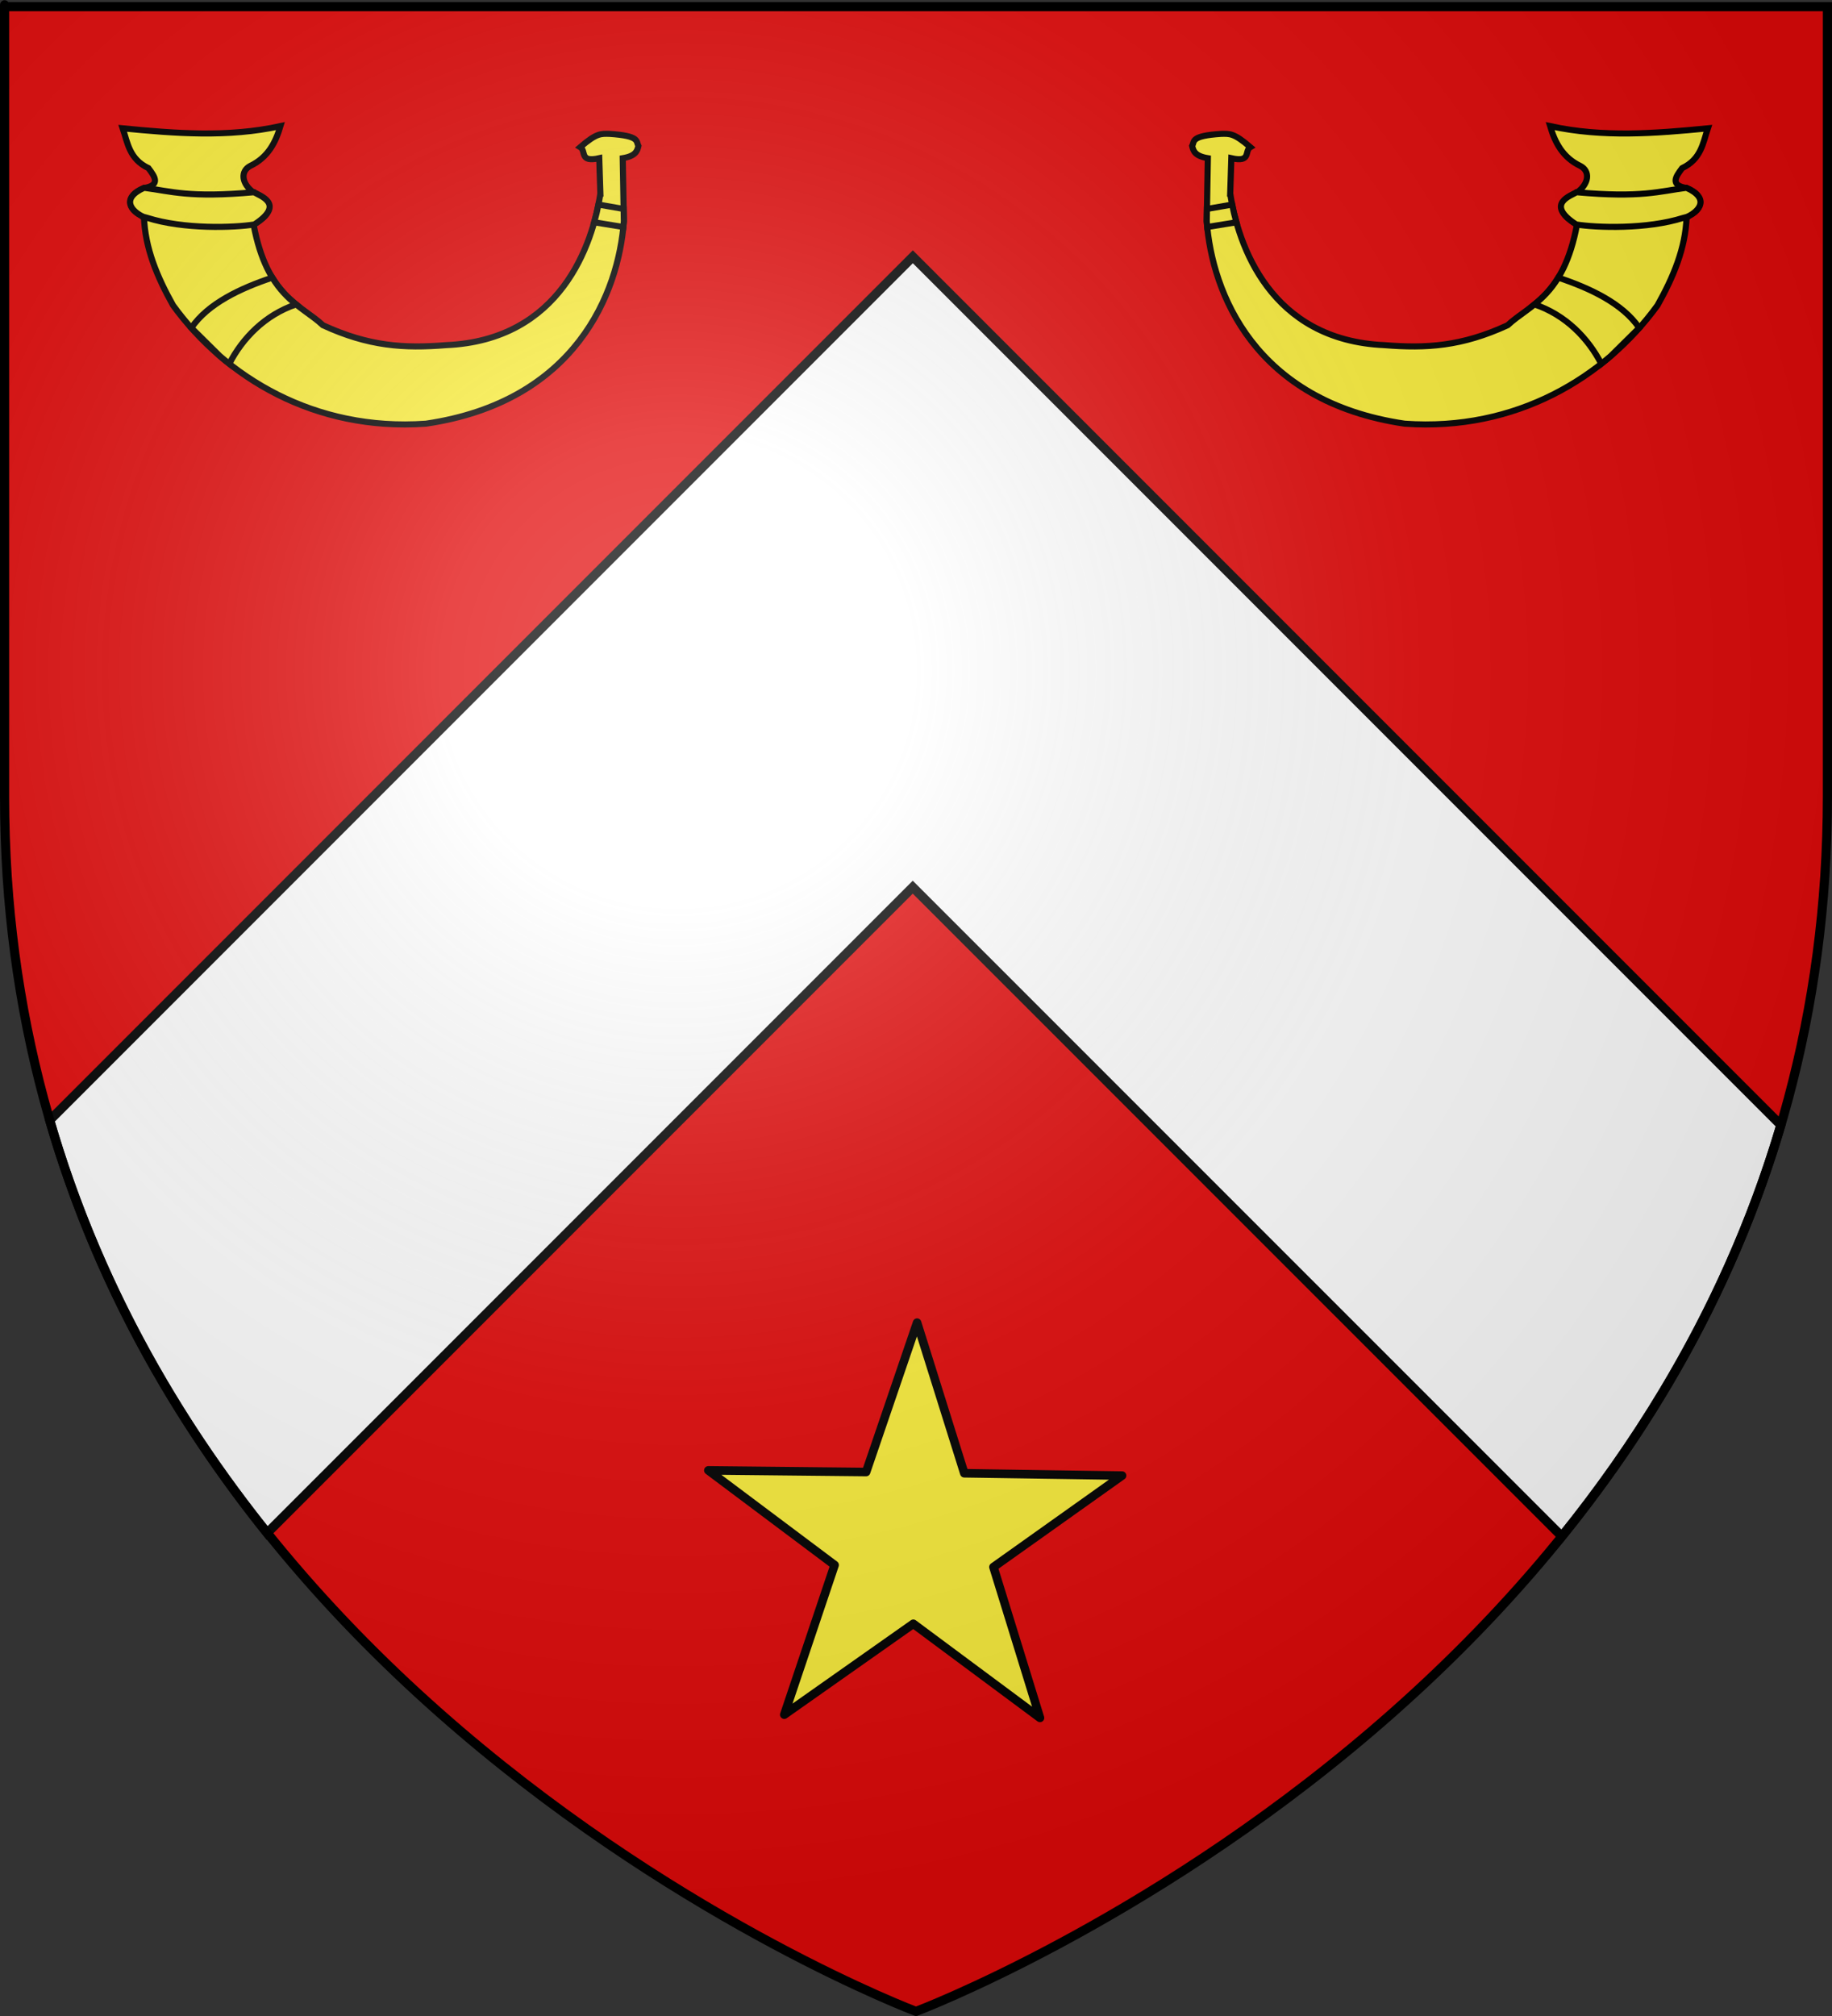
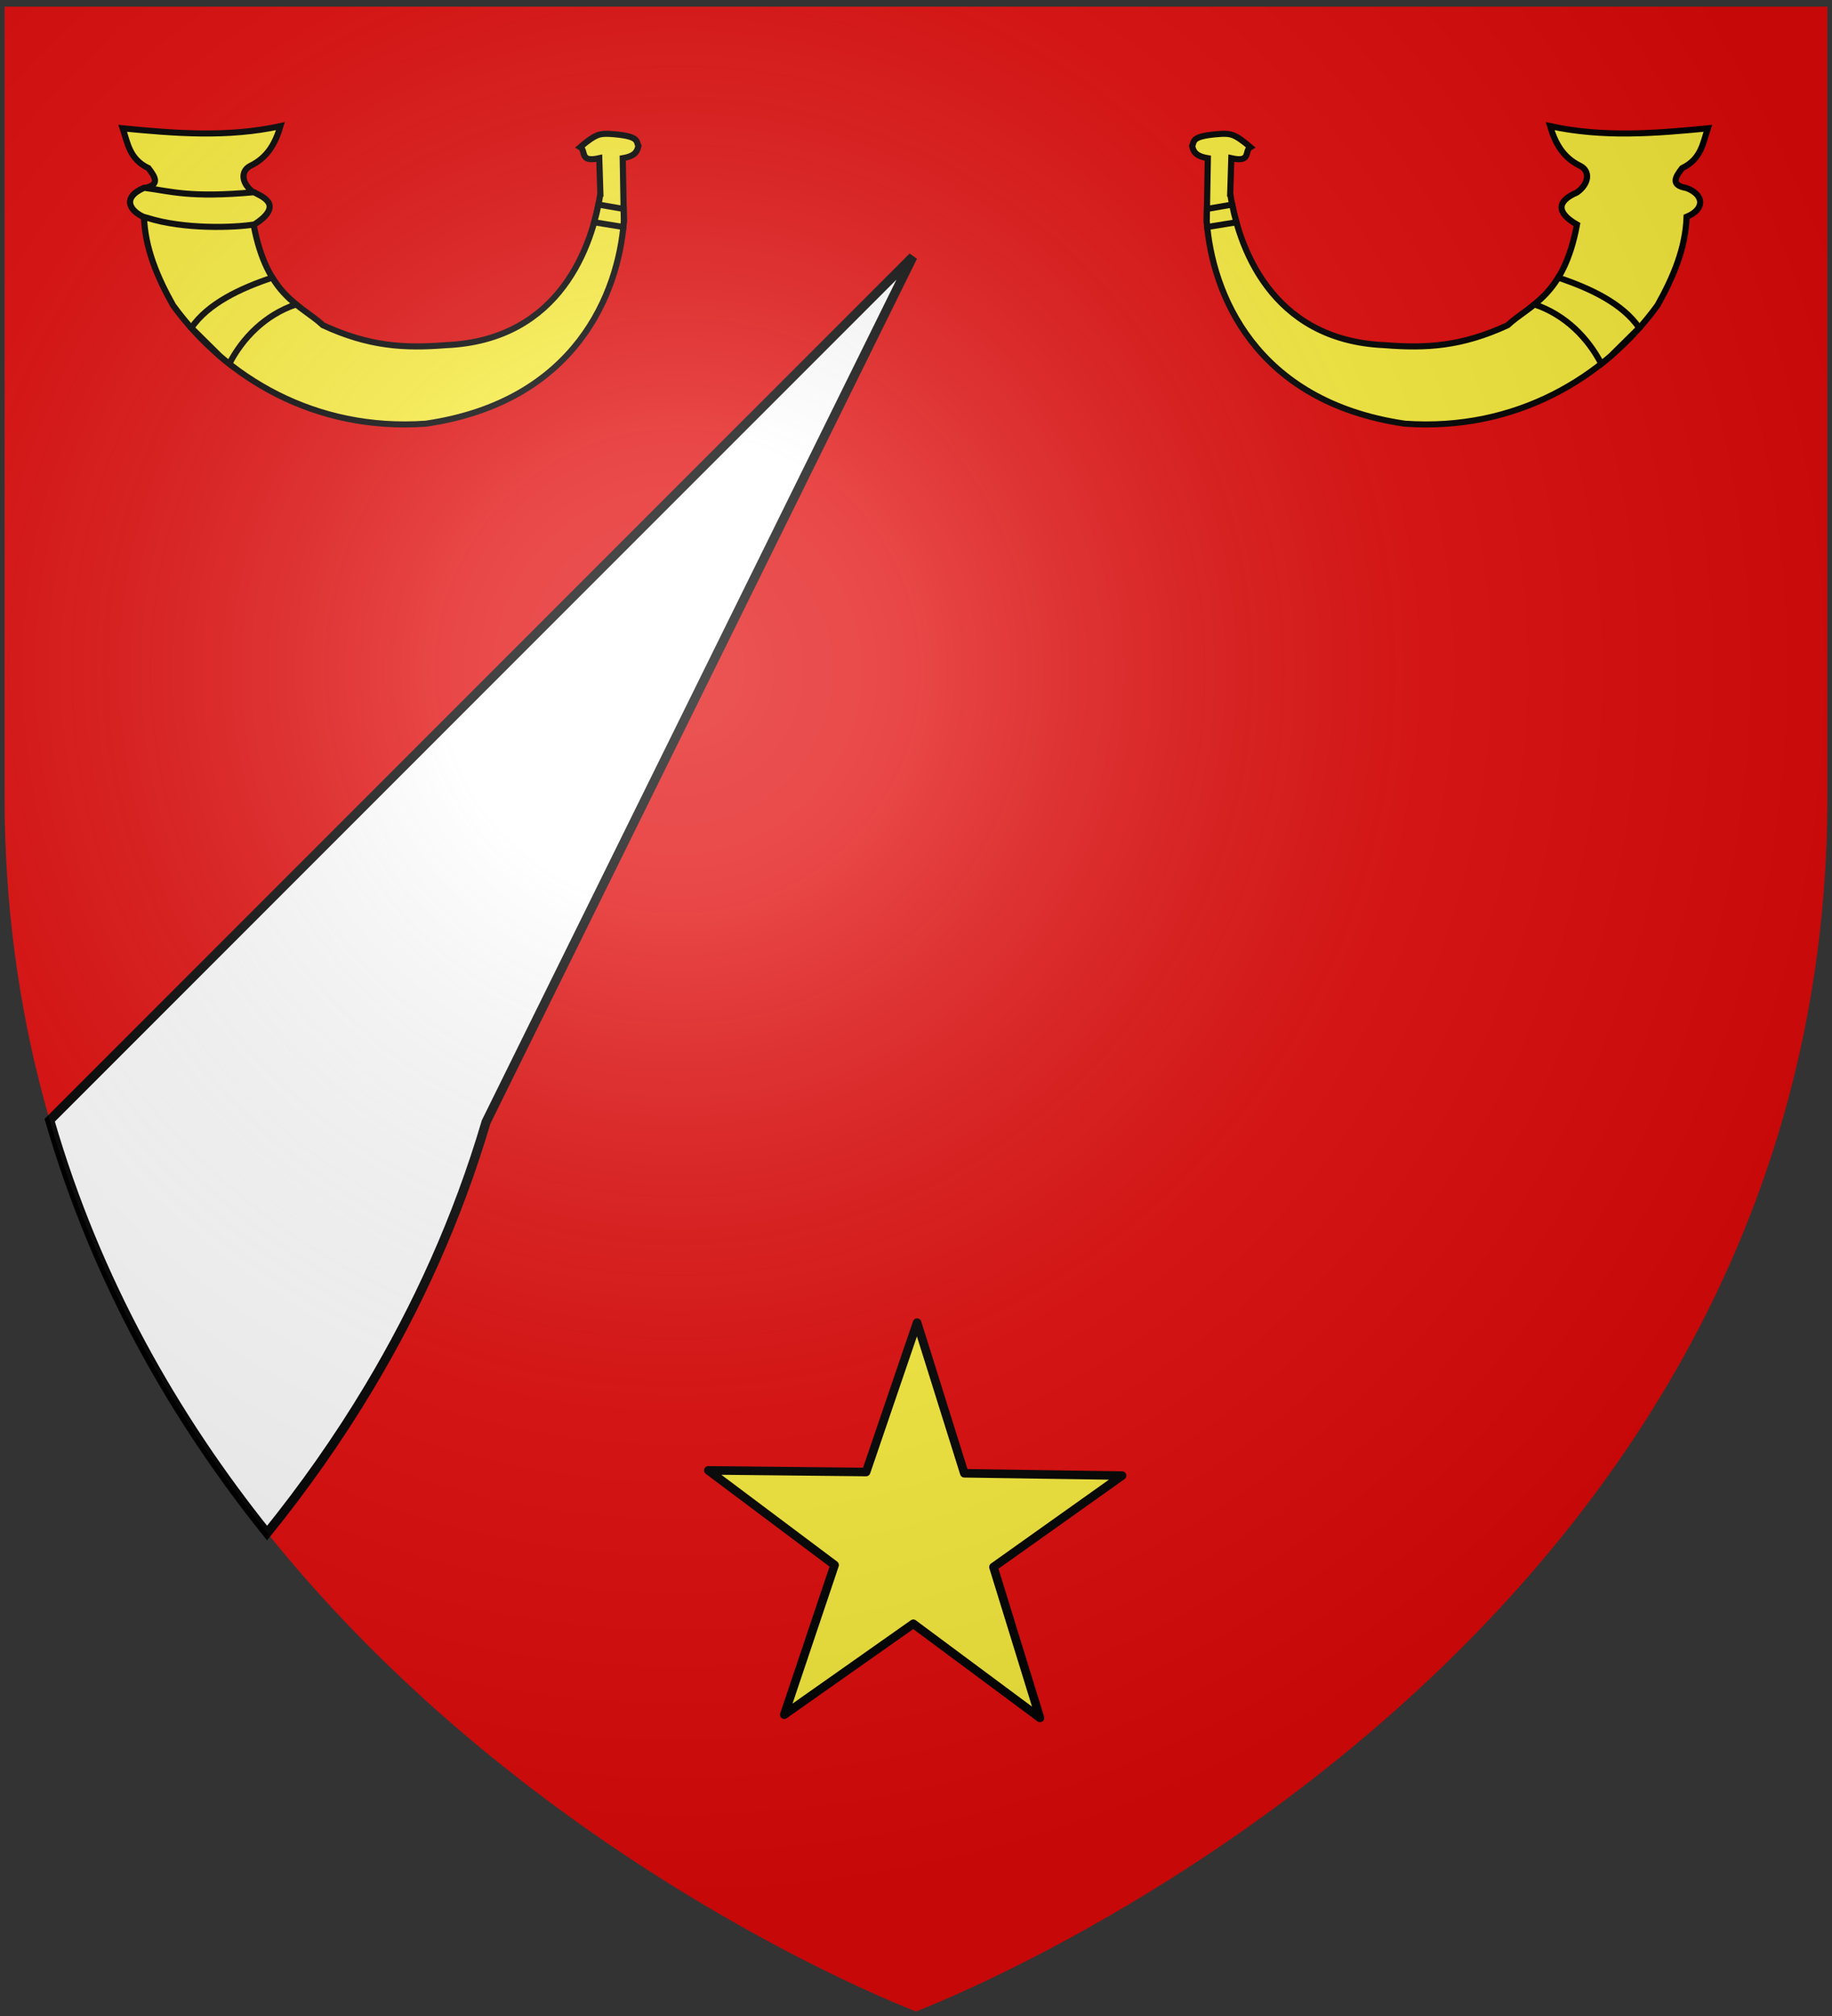
<svg xmlns="http://www.w3.org/2000/svg" xmlns:ns1="http://sodipodi.sourceforge.net/DTD/sodipodi-0.dtd" xmlns:ns2="http://www.inkscape.org/namespaces/inkscape" xmlns:xlink="http://www.w3.org/1999/xlink" height="660" width="600" version="1.0" id="svg2" ns1:version="0.32" ns2:version="0.91 r13725" ns2:export-xdpi="144" ns2:export-ydpi="144" ns2:output_extension="org.inkscape.output.svg.inkscape" ns1:docname="Blason_ville_fr_Cortevaix_71.svg">
  <rect width="100%" height="100%" fill="#333333" stroke="none" />
  <ns1:namedview ns2:window-height="793" ns2:window-width="1415" ns2:pageshadow="2" ns2:pageopacity="0.0" guidetolerance="10.0" gridtolerance="10.0" objecttolerance="10.0" borderopacity="1.0" bordercolor="#666666" pagecolor="#ffffff" id="base" showgrid="false" height="660px" ns2:zoom="0.85206281" ns2:cx="102.10895" ns2:cy="385.23647" ns2:window-x="21" ns2:window-y="0" ns2:current-layer="layer3" showguides="true" ns2:guide-bbox="true" ns2:window-maximized="0" />
  <defs id="defs6">
    <linearGradient id="linearGradient2893">
      <stop style="stop-color:white;stop-opacity:0.314;" offset="0" id="stop2895" />
      <stop id="stop2897" offset="0.19" style="stop-color:white;stop-opacity:0.251;" />
      <stop style="stop-color:#6b6b6b;stop-opacity:0.125;" offset="0.6" id="stop2901" />
      <stop style="stop-color:black;stop-opacity:0.125;" offset="1" id="stop2899" />
    </linearGradient>
    <radialGradient ns2:collect="always" xlink:href="#linearGradient2893" id="radialGradient3163" gradientUnits="userSpaceOnUse" gradientTransform="matrix(1.353,0,0,1.349,-77.629,-85.747)" cx="221.445" cy="226.331" fx="221.445" fy="226.331" r="300" />
    <style type="text/css" id="style33">
  .Rand2 { stroke: #202020; stroke-width:30; }
  .Rand4 { stroke: #202020; stroke-width:60; }
  .Rand6 { stroke: #202020; stroke-width:90; }
  .Schwarz { fill: #000000; }
  .Blau { fill: #0000ff; }
  .Gold { fill: #ffef00; }
  .Silber { fill: #ffffff; }
  </style>
    <g id="s">
      <g id="c">
        <path transform="matrix(0.951,0.309,-0.309,0.951,0,-1)" d="M 0,0 L 0,1 L 0.5,1 L 0,0 z " id="t" />
        <use height="540" width="810" y="0" x="0" id="use2144" transform="scale(-1,1)" xlink:href="#t" />
      </g>
      <g id="a">
        <use height="540" width="810" y="0" x="0" id="use2147" transform="matrix(0.309,0.951,-0.951,0.309,0,0)" xlink:href="#c" />
        <use height="540" width="810" y="0" x="0" id="use2149" transform="matrix(-0.809,0.588,-0.588,-0.809,0,0)" xlink:href="#c" />
      </g>
      <use height="540" width="810" y="0" x="0" id="use2151" transform="scale(-1,1)" xlink:href="#a" />
    </g>
    <g id="s-1">
      <g id="c-1">
        <path transform="matrix(0.951,0.309,-0.309,0.951,0,-1)" d="M 0,0 L 0,1 L 0.5,1 L 0,0 z " id="t-8" />
        <use height="540" width="810" y="0" x="0" id="use2144-5" transform="scale(-1,1)" xlink:href="#t-8" />
      </g>
      <g id="a-2">
        <use height="540" width="810" y="0" x="0" id="use2147-0" transform="matrix(0.309,0.951,-0.951,0.309,0,0)" xlink:href="#c-1" />
        <use height="540" width="810" y="0" x="0" id="use2149-1" transform="matrix(-0.809,0.588,-0.588,-0.809,0,0)" xlink:href="#c-1" />
      </g>
      <use height="540" width="810" y="0" x="0" id="use2151-1" transform="scale(-1,1)" xlink:href="#a-2" />
    </g>
    <g id="s-4">
      <g id="c-7">
        <path id="t-4" d="M 0,0 L 0,1 L 0.5,1 L 0,0 z " transform="matrix(0.951,0.309,-0.309,0.951,0,-1)" />
        <use xlink:href="#t-4" transform="scale(-1,1)" id="use2144-1" x="0" y="0" width="810" height="540" />
      </g>
      <g id="a-8">
        <use xlink:href="#c-7" transform="matrix(0.309,0.951,-0.951,0.309,0,0)" id="use2147-08" x="0" y="0" width="810" height="540" />
        <use xlink:href="#c-7" transform="matrix(-0.809,0.588,-0.588,-0.809,0,0)" id="use2149-8" x="0" y="0" width="810" height="540" />
      </g>
      <use xlink:href="#a-8" transform="scale(-1,1)" id="use2151-17" x="0" y="0" width="810" height="540" />
    </g>
    <g id="s-5">
      <g id="c-11">
        <path transform="matrix(0.951,0.309,-0.309,0.951,0,-1)" d="M 0,0 L 0,1 L 0.5,1 L 0,0 z" id="t-6" />
        <use height="540" width="810" y="0" x="0" id="use2144-19" transform="scale(-1,1)" xlink:href="#t-6" />
      </g>
      <g id="a-3">
        <use height="540" width="810" y="0" x="0" id="use2147-4" transform="matrix(0.309,0.951,-0.951,0.309,0,0)" xlink:href="#c-11" />
        <use height="540" width="810" y="0" x="0" id="use2149-7" transform="matrix(-0.809,0.588,-0.588,-0.809,0,0)" xlink:href="#c-11" />
      </g>
      <use height="540" width="810" y="0" x="0" id="use2151-9" transform="scale(-1,1)" xlink:href="#a-3" />
    </g>
    <g id="s-5-4">
      <g id="c-11-0">
        <path id="t-6-6" d="M 0,0 L 0,1 L 0.5,1 L 0,0 z" transform="matrix(0.951,0.309,-0.309,0.951,0,-1)" />
        <use xlink:href="#t-6-6" transform="scale(-1,1)" id="use2144-19-5" x="0" y="0" width="810" height="540" />
      </g>
      <g id="a-3-3">
        <use xlink:href="#c-11-0" transform="matrix(0.309,0.951,-0.951,0.309,0,0)" id="use2147-4-8" x="0" y="0" width="810" height="540" />
        <use xlink:href="#c-11-0" transform="matrix(-0.809,0.588,-0.588,-0.809,0,0)" id="use2149-7-5" x="0" y="0" width="810" height="540" />
      </g>
      <use xlink:href="#a-3-3" transform="scale(-1,1)" id="use2151-9-1" x="0" y="0" width="810" height="540" />
    </g>
    <g id="s-4-6">
      <g id="c-7-7">
        <path transform="matrix(0.951,0.309,-0.309,0.951,0,-1)" d="M 0,0 L 0,1 L 0.5,1 L 0,0 z " id="t-4-1" />
        <use height="540" width="810" y="0" x="0" id="use2144-1-8" transform="scale(-1,1)" xlink:href="#t-4-1" />
      </g>
      <g id="a-8-4">
        <use height="540" width="810" y="0" x="0" id="use2147-08-9" transform="matrix(0.309,0.951,-0.951,0.309,0,0)" xlink:href="#c-7-7" />
        <use height="540" width="810" y="0" x="0" id="use2149-8-7" transform="matrix(-0.809,0.588,-0.588,-0.809,0,0)" xlink:href="#c-7-7" />
      </g>
      <use height="540" width="810" y="0" x="0" id="use2151-17-3" transform="scale(-1,1)" xlink:href="#a-8-4" />
    </g>
    <g id="s-1-3">
      <g id="c-1-0">
        <path id="t-8-4" d="M 0,0 L 0,1 L 0.5,1 L 0,0 z " transform="matrix(0.951,0.309,-0.309,0.951,0,-1)" />
        <use xlink:href="#t-8-4" transform="scale(-1,1)" id="use2144-5-8" x="0" y="0" width="810" height="540" />
      </g>
      <g id="a-2-5">
        <use xlink:href="#c-1-0" transform="matrix(0.309,0.951,-0.951,0.309,0,0)" id="use2147-0-5" x="0" y="0" width="810" height="540" />
        <use xlink:href="#c-1-0" transform="matrix(-0.809,0.588,-0.588,-0.809,0,0)" id="use2149-1-5" x="0" y="0" width="810" height="540" />
      </g>
      <use xlink:href="#a-2-5" transform="scale(-1,1)" id="use2151-1-4" x="0" y="0" width="810" height="540" />
    </g>
    <g id="s-0">
      <g id="c-8">
        <path id="t-40" d="M 0,0 L 0,1 L 0.5,1 L 0,0 z " transform="matrix(0.951,0.309,-0.309,0.951,0,-1)" />
        <use xlink:href="#t-40" transform="scale(-1,1)" id="use2144-4" x="0" y="0" width="810" height="540" />
      </g>
      <g id="a-6">
        <use xlink:href="#c-8" transform="matrix(0.309,0.951,-0.951,0.309,0,0)" id="use2147-46" x="0" y="0" width="810" height="540" />
        <use xlink:href="#c-8" transform="matrix(-0.809,0.588,-0.588,-0.809,0,0)" id="use2149-4" x="0" y="0" width="810" height="540" />
      </g>
      <use xlink:href="#a-6" transform="scale(-1,1)" id="use2151-3" x="0" y="0" width="810" height="540" />
    </g>
    <style id="style33-5" type="text/css">
  .Rand2 { stroke: #202020; stroke-width:30; }
  .Rand4 { stroke: #202020; stroke-width:60; }
  .Rand6 { stroke: #202020; stroke-width:90; }
  .Schwarz { fill: #000000; }
  .Blau { fill: #0000ff; }
  .Gold { fill: #ffef00; }
  .Silber { fill: #ffffff; }
  </style>
    <style type="text/css" id="style33-8">
  .Rand2 { stroke: #202020; stroke-width:30; }
  .Rand4 { stroke: #202020; stroke-width:60; }
  .Rand6 { stroke: #202020; stroke-width:90; }
  .Schwarz { fill: #000000; }
  .Blau { fill: #0000ff; }
  .Gold { fill: #ffef00; }
  .Silber { fill: #ffffff; }
  </style>
    <g id="s-03">
      <g id="c-5">
        <path transform="matrix(0.951,0.309,-0.309,0.951,0,-1)" d="M 0,0 L 0,1 L 0.5,1 L 0,0 z " id="t-7" />
        <use height="540" width="810" y="0" x="0" id="use2144-2" transform="scale(-1,1)" xlink:href="#t-7" />
      </g>
      <g id="a-1">
        <use height="540" width="810" y="0" x="0" id="use2147-8" transform="matrix(0.309,0.951,-0.951,0.309,0,0)" xlink:href="#c-5" />
        <use height="540" width="810" y="0" x="0" id="use2149-85" transform="matrix(-0.809,0.588,-0.588,-0.809,0,0)" xlink:href="#c-5" />
      </g>
      <use height="540" width="810" y="0" x="0" id="use2151-8" transform="scale(-1,1)" xlink:href="#a-1" />
    </g>
    <g id="s-1-8">
      <g id="c-1-09">
        <path transform="matrix(0.951,0.309,-0.309,0.951,0,-1)" d="M 0,0 L 0,1 L 0.5,1 L 0,0 z " id="t-8-0" />
        <use height="540" width="810" y="0" x="0" id="use2144-5-2" transform="scale(-1,1)" xlink:href="#t-8-0" />
      </g>
      <g id="a-2-1">
        <use height="540" width="810" y="0" x="0" id="use2147-0-1" transform="matrix(0.309,0.951,-0.951,0.309,0,0)" xlink:href="#c-1-09" />
        <use height="540" width="810" y="0" x="0" id="use2149-1-9" transform="matrix(-0.809,0.588,-0.588,-0.809,0,0)" xlink:href="#c-1-09" />
      </g>
      <use height="540" width="810" y="0" x="0" id="use2151-1-9" transform="scale(-1,1)" xlink:href="#a-2-1" />
    </g>
    <g id="s-4-0">
      <g id="c-7-3">
        <path id="t-4-4" d="M 0,0 L 0,1 L 0.5,1 L 0,0 z " transform="matrix(0.951,0.309,-0.309,0.951,0,-1)" />
        <use xlink:href="#t-4-4" transform="scale(-1,1)" id="use2144-1-5" x="0" y="0" width="810" height="540" />
      </g>
      <g id="a-8-8">
        <use xlink:href="#c-7-3" transform="matrix(0.309,0.951,-0.951,0.309,0,0)" id="use2147-08-96" x="0" y="0" width="810" height="540" />
        <use xlink:href="#c-7-3" transform="matrix(-0.809,0.588,-0.588,-0.809,0,0)" id="use2149-8-78" x="0" y="0" width="810" height="540" />
      </g>
      <use xlink:href="#a-8-8" transform="scale(-1,1)" id="use2151-17-7" x="0" y="0" width="810" height="540" />
    </g>
    <g id="s-5-5">
      <g id="c-11-2">
        <path transform="matrix(0.951,0.309,-0.309,0.951,0,-1)" d="M 0,0 L 0,1 L 0.5,1 L 0,0 z" id="t-6-7" />
        <use height="540" width="810" y="0" x="0" id="use2144-19-9" transform="scale(-1,1)" xlink:href="#t-6-7" />
      </g>
      <g id="a-3-38">
        <use height="540" width="810" y="0" x="0" id="use2147-4-87" transform="matrix(0.309,0.951,-0.951,0.309,0,0)" xlink:href="#c-11-2" />
        <use height="540" width="810" y="0" x="0" id="use2149-7-6" transform="matrix(-0.809,0.588,-0.588,-0.809,0,0)" xlink:href="#c-11-2" />
      </g>
      <use height="540" width="810" y="0" x="0" id="use2151-9-3" transform="scale(-1,1)" xlink:href="#a-3-38" />
    </g>
    <g id="s-5-4-1">
      <g id="c-11-0-3">
        <path id="t-6-6-1" d="M 0,0 L 0,1 L 0.5,1 L 0,0 z" transform="matrix(0.951,0.309,-0.309,0.951,0,-1)" />
        <use xlink:href="#t-6-6-1" transform="scale(-1,1)" id="use2144-19-5-8" x="0" y="0" width="810" height="540" />
      </g>
      <g id="a-3-3-6">
        <use xlink:href="#c-11-0-3" transform="matrix(0.309,0.951,-0.951,0.309,0,0)" id="use2147-4-8-1" x="0" y="0" width="810" height="540" />
        <use xlink:href="#c-11-0-3" transform="matrix(-0.809,0.588,-0.588,-0.809,0,0)" id="use2149-7-5-2" x="0" y="0" width="810" height="540" />
      </g>
      <use xlink:href="#a-3-3-6" transform="scale(-1,1)" id="use2151-9-1-6" x="0" y="0" width="810" height="540" />
    </g>
    <g id="s-4-6-5">
      <g id="c-7-7-5">
        <path transform="matrix(0.951,0.309,-0.309,0.951,0,-1)" d="M 0,0 L 0,1 L 0.5,1 L 0,0 z " id="t-4-1-0" />
        <use height="540" width="810" y="0" x="0" id="use2144-1-8-6" transform="scale(-1,1)" xlink:href="#t-4-1-0" />
      </g>
      <g id="a-8-4-0">
        <use height="540" width="810" y="0" x="0" id="use2147-08-9-5" transform="matrix(0.309,0.951,-0.951,0.309,0,0)" xlink:href="#c-7-7-5" />
        <use height="540" width="810" y="0" x="0" id="use2149-8-7-4" transform="matrix(-0.809,0.588,-0.588,-0.809,0,0)" xlink:href="#c-7-7-5" />
      </g>
      <use height="540" width="810" y="0" x="0" id="use2151-17-3-9" transform="scale(-1,1)" xlink:href="#a-8-4-0" />
    </g>
    <g id="s-1-3-6">
      <g id="c-1-0-3">
        <path id="t-8-4-9" d="M 0,0 L 0,1 L 0.5,1 L 0,0 z " transform="matrix(0.951,0.309,-0.309,0.951,0,-1)" />
        <use xlink:href="#t-8-4-9" transform="scale(-1,1)" id="use2144-5-8-4" x="0" y="0" width="810" height="540" />
      </g>
      <g id="a-2-5-2">
        <use xlink:href="#c-1-0-3" transform="matrix(0.309,0.951,-0.951,0.309,0,0)" id="use2147-0-5-6" x="0" y="0" width="810" height="540" />
        <use xlink:href="#c-1-0-3" transform="matrix(-0.809,0.588,-0.588,-0.809,0,0)" id="use2149-1-5-0" x="0" y="0" width="810" height="540" />
      </g>
      <use xlink:href="#a-2-5-2" transform="scale(-1,1)" id="use2151-1-4-6" x="0" y="0" width="810" height="540" />
    </g>
    <g id="s-0-8">
      <g id="c-8-4">
        <path id="t-40-0" d="M 0,0 L 0,1 L 0.5,1 L 0,0 z " transform="matrix(0.951,0.309,-0.309,0.951,0,-1)" />
        <use xlink:href="#t-40-0" transform="scale(-1,1)" id="use2144-4-3" x="0" y="0" width="810" height="540" />
      </g>
      <g id="a-6-6">
        <use xlink:href="#c-8-4" transform="matrix(0.309,0.951,-0.951,0.309,0,0)" id="use2147-46-3" x="0" y="0" width="810" height="540" />
        <use xlink:href="#c-8-4" transform="matrix(-0.809,0.588,-0.588,-0.809,0,0)" id="use2149-4-4" x="0" y="0" width="810" height="540" />
      </g>
      <use xlink:href="#a-6-6" transform="scale(-1,1)" id="use2151-3-2" x="0" y="0" width="810" height="540" />
    </g>
    <style id="style33-5-7" type="text/css">
  .Rand2 { stroke: #202020; stroke-width:30; }
  .Rand4 { stroke: #202020; stroke-width:60; }
  .Rand6 { stroke: #202020; stroke-width:90; }
  .Schwarz { fill: #000000; }
  .Blau { fill: #0000ff; }
  .Gold { fill: #ffef00; }
  .Silber { fill: #ffffff; }
  </style>
  </defs>
  <g ns2:groupmode="layer" id="layer3" ns2:label="Fond écu" style="display:inline" ns1:insensitive="true">
    <path ns2:connector-curvature="0" ns2:export-ydpi="144" ns2:export-xdpi="144" id="path4669" style="display:inline;opacity:1;fill:#e20909;fill-opacity:1;fill-rule:evenodd;stroke:none;stroke-width:3;stroke-linecap:butt;stroke-linejoin:miter;stroke-miterlimit:4;stroke-dasharray:none;stroke-opacity:1" d="m 300,658.5 c 0,0 -298.5,-112.32 -298.5,-397.772 0,-285.452 0,-258.552 0,-258.552 l 597,0 0,258.552 c 0,285.452 -298.5,397.772 -298.5,397.772 z" ns1:nodetypes="cccccc" />
-     <path style="opacity:1;fill:#ffffff;fill-opacity:1;fill-rule:nonzero;stroke:#000000;stroke-width:3;stroke-linecap:round;stroke-miterlimit:4;stroke-dasharray:none;stroke-opacity:1" d="M 298.969,84.062 16.281,366.75 c 7.624,26.308 17.852,50.641 29.906,73.062 12.162,22.622 26.204,43.278 41.281,62.094 L 298.938,290.438 511.5,502.969 c 11.923,-14.757 23.199,-30.662 33.438,-47.75 15.663,-26.142 28.915,-55.048 38.312,-86.875 L 298.969,84.062 Z" id="rect3456" ns2:connector-curvature="0" />
+     <path style="opacity:1;fill:#ffffff;fill-opacity:1;fill-rule:nonzero;stroke:#000000;stroke-width:3;stroke-linecap:round;stroke-miterlimit:4;stroke-dasharray:none;stroke-opacity:1" d="M 298.969,84.062 16.281,366.75 c 7.624,26.308 17.852,50.641 29.906,73.062 12.162,22.622 26.204,43.278 41.281,62.094 c 11.923,-14.757 23.199,-30.662 33.438,-47.75 15.663,-26.142 28.915,-55.048 38.312,-86.875 L 298.969,84.062 Z" id="rect3456" ns2:connector-curvature="0" />
    <g id="layer3-0" ns2:label="Fond écu" style="display:inline" transform="translate(-399.696,-271.785)" />
    <g id="layer4-27" ns2:label="Meubles" transform="translate(-399.696,-271.785)">
      <g id="g23917-5" transform="matrix(1.13,0,0,1.13,-74.616,-90.657)">
        <g id="g3240-1" />
      </g>
    </g>
    <g id="layer2-3" ns2:label="Reflet final" transform="translate(-399.696,-271.785)" />
    <g id="g11332" ns2:label="Contour final" transform="translate(-399.696,-271.785)" />
    <rect style="fill:#ffffff;fill-opacity:1;fill-rule:evenodd;stroke:#000000;stroke-width:3;stroke-linecap:round;stroke-linejoin:round;stroke-miterlimit:4;stroke-dasharray:none;stroke-dashoffset:0;stroke-opacity:1" id="rect12745" width="3" height="0" x="1355.563" y="-327.602" />
    <path transform="matrix(0.868,0.115,-0.115,0.868,464.103,416.191)" d="m -117.892,184.064 -51.595,-28.654 -43.375,40.021 11.308,-57.924 -51.466,-28.885 58.584,-7.145 11.567,-57.873 24.898,53.508 58.615,-6.883 -43.196,40.215 z" ns2:randomized="0" ns2:rounded="0" ns2:flatsided="false" ns1:arg2="1.4516731" ns1:arg1="0.82335461" ns1:r2="31.241011" ns1:r1="81.36274" ns1:cy="124.39039" ns1:cx="-173.19984" ns1:sides="5" id="path11858" style="fill:#fcef3c;fill-opacity:1;fill-rule:nonzero;stroke:#000000;stroke-width:3.206;stroke-linecap:round;stroke-linejoin:round;stroke-miterlimit:4;stroke-dasharray:none;stroke-dashoffset:0;stroke-opacity:1" ns1:type="star" />
    <g id="g7901" transform="matrix(0.175,0,0,0.173,204.956,83.687)">
      <path style="fill:#fcef3c;fill-opacity:1;fill-rule:evenodd;stroke:#000000;stroke-width:11.504;stroke-linecap:butt;stroke-linejoin:miter;stroke-miterlimit:4;stroke-dasharray:none;stroke-opacity:1" id="path7895" d="m -47.598,-117.388 c -2.093,-66.991 -2.093,-66.991 -2.093,-66.991 -37.959,8.68 -23.902,-13.851 -35.589,-20.935 31.006,-26.981 38.664,-25.288 54.43,-25.121 57.604,3.73 49.851,13.996 54.43,23.028 -2.199,9.569 -5.236,18.928 -29.308,23.028 l 2.093,119.327 c -9.769,135.028 -89.368,341.477 -370.542,383.103 -207.886,14.939 -375.251,-87.642 -473.122,-224 -29.689,-53.516 -52.487,-108.411 -54.43,-167.477 -33.692,-13.932 -34.067,-41.108 0,-54.43 31.479,-5.389 20.616,-21.363 8.374,-37.682 -35.769,-17.234 -38.9,-47.523 -48.15,-75.365 98.393,9.714 196.785,17.626 295.178,-4.187 -8.91,30.42 -22.987,59.122 -56.523,75.364 -18.655,9.863 -16.664,33.495 6.28,50.243 38.269,16.381 38.744,38.377 0,60.71 25.187,136.707 88.579,151.596 129.794,190.505 85.941,40.103 152.146,44.028 230.28,37.682 215.085,-9.211 274.561,-190.971 288.897,-286.804 z" ns2:connector-curvature="0" />
      <path ns2:connector-curvature="0" d="m -902.786,-73.406 6.985,1.863 c 68.748,22.13 162.766,18.746 200.694,12.572 60.356,-39.682 7.653,-54.83 -0.466,-61 -121.505,11.061 -154.965,-1.8 -205.816,-8.382 -44.208,19.956 -24.462,44.373 -1.397,54.946 z" id="path3641" style="fill:#fcef3c;fill-opacity:1;fill-rule:evenodd;stroke:#000000;stroke-width:11.504;stroke-linecap:butt;stroke-linejoin:miter;stroke-miterlimit:4;stroke-dasharray:none;stroke-opacity:1" />
      <path id="path7899" d="m -51.213,-96.617 c -2.091,10.58 -4.703,21.829 -7.945,33.506 l 54.584,8.975 c 0.36,-3.682 0.678,-7.328 0.938,-10.914 l -0.408,-23.281 -47.168,-8.285 z" style="fill:#fcef3c;fill-opacity:1;fill-rule:evenodd;stroke:#000000;stroke-width:11.504;stroke-linecap:butt;stroke-linejoin:miter;stroke-miterlimit:4;stroke-dasharray:none;stroke-opacity:1" ns2:connector-curvature="0" />
      <path id="path3643" d="m -661.545,41.646 c -59.435,20.044 -120.389,48.866 -151.494,95.1 l 53.232,53.232 c 5.785,5.016 11.685,9.93 17.709,14.725 24.768,-48.479 66.668,-92.46 125.059,-112.432 -15.402,-12.636 -30.849,-28.021 -44.506,-50.625 z" style="fill:#fcef3c;fill-opacity:1;fill-rule:evenodd;stroke:#000000;stroke-width:11.504;stroke-linecap:butt;stroke-linejoin:miter;stroke-miterlimit:4;stroke-dasharray:none;stroke-opacity:1" ns2:connector-curvature="0" />
    </g>
    <g transform="matrix(-0.175,0,0,0.173,394.579,83.687)" id="g7909">
      <path ns2:connector-curvature="0" d="m -47.598,-117.388 c -2.093,-66.991 -2.093,-66.991 -2.093,-66.991 -37.959,8.68 -23.902,-13.851 -35.589,-20.935 31.006,-26.981 38.664,-25.288 54.43,-25.121 57.604,3.73 49.851,13.996 54.43,23.028 -2.199,9.569 -5.236,18.928 -29.308,23.028 l 2.093,119.327 c -9.769,135.028 -89.368,341.477 -370.542,383.103 -207.886,14.939 -375.251,-87.642 -473.122,-224 -29.689,-53.516 -52.487,-108.411 -54.43,-167.477 -33.692,-13.932 -34.067,-41.108 0,-54.43 31.479,-5.389 20.616,-21.363 8.374,-37.682 -35.769,-17.234 -38.9,-47.523 -48.15,-75.365 98.393,9.714 196.785,17.626 295.178,-4.187 -8.91,30.42 -22.987,59.122 -56.523,75.364 -18.655,9.863 -16.664,33.495 6.28,50.243 38.269,16.381 38.744,38.377 0,60.71 25.187,136.707 88.579,151.596 129.794,190.505 85.941,40.103 152.146,44.028 230.28,37.682 215.085,-9.211 274.561,-190.971 288.897,-286.804 z" id="path7911" style="fill:#fcef3c;fill-opacity:1;fill-rule:evenodd;stroke:#000000;stroke-width:11.504;stroke-linecap:butt;stroke-linejoin:miter;stroke-miterlimit:4;stroke-dasharray:none;stroke-opacity:1" />
-       <path style="fill:#fcef3c;fill-opacity:1;fill-rule:evenodd;stroke:#000000;stroke-width:11.504;stroke-linecap:butt;stroke-linejoin:miter;stroke-miterlimit:4;stroke-dasharray:none;stroke-opacity:1" id="path7913" d="m -902.786,-73.406 6.985,1.863 c 68.748,22.13 162.766,18.746 200.694,12.572 60.356,-39.682 7.653,-54.83 -0.466,-61 -121.505,11.061 -154.965,-1.8 -205.816,-8.382 -44.208,19.956 -24.462,44.373 -1.397,54.946 z" ns2:connector-curvature="0" />
      <path ns2:connector-curvature="0" style="fill:#fcef3c;fill-opacity:1;fill-rule:evenodd;stroke:#000000;stroke-width:11.504;stroke-linecap:butt;stroke-linejoin:miter;stroke-miterlimit:4;stroke-dasharray:none;stroke-opacity:1" d="m -51.213,-96.617 c -2.091,10.58 -4.703,21.829 -7.945,33.506 l 54.584,8.975 c 0.36,-3.682 0.678,-7.328 0.938,-10.914 l -0.408,-23.281 -47.168,-8.285 z" id="path7915" />
      <path ns2:connector-curvature="0" style="fill:#fcef3c;fill-opacity:1;fill-rule:evenodd;stroke:#000000;stroke-width:11.504;stroke-linecap:butt;stroke-linejoin:miter;stroke-miterlimit:4;stroke-dasharray:none;stroke-opacity:1" d="m -661.545,41.646 c -59.435,20.044 -120.389,48.866 -151.494,95.1 l 53.232,53.232 c 5.785,5.016 11.685,9.93 17.709,14.725 24.768,-48.479 66.668,-92.46 125.059,-112.432 -15.402,-12.636 -30.849,-28.021 -44.506,-50.625 z" id="path7917" />
    </g>
  </g>
  <g ns2:groupmode="layer" id="layer4" ns2:label="Meubles" ns1:insensitive="true" />
  <g ns2:groupmode="layer" id="layer2" ns2:label="Reflet final" style="display:inline" ns1:insensitive="true">
    <path ns1:nodetypes="cccccc" d="m 300,658.5 c 0,0 298.5,-112.32 298.5,-397.772 0,-285.452 0,-258.552 0,-258.552 l -597,0 0,258.552 C 1.5,546.18 300,658.5 300,658.5 Z" style="opacity:1;fill:url(#radialGradient3163);fill-opacity:1;fill-rule:evenodd;stroke:none;stroke-width:1px;stroke-linecap:butt;stroke-linejoin:miter;stroke-opacity:1" id="path2875" ns2:export-xdpi="144" ns2:export-ydpi="144" ns2:connector-curvature="0" />
  </g>
  <g ns2:groupmode="layer" id="layer1" ns2:label="Contour final" style="display:inline" ns1:insensitive="true">
-     <path ns1:nodetypes="cccccc" d="m 300,658.5 c 0,0 -298.5,-112.32 -298.5,-397.772 0,-285.452 0,-258.552 0,-258.552 l 597,0 0,258.552 c 0,285.452 -298.5,397.772 -298.5,397.772 z" style="opacity:1;fill:none;fill-opacity:1;fill-rule:evenodd;stroke:#000000;stroke-width:3;stroke-linecap:butt;stroke-linejoin:miter;stroke-miterlimit:4;stroke-dasharray:none;stroke-opacity:1" id="path1411" ns2:export-xdpi="144" ns2:export-ydpi="144" ns2:connector-curvature="0" />
-   </g>
+     </g>
</svg>